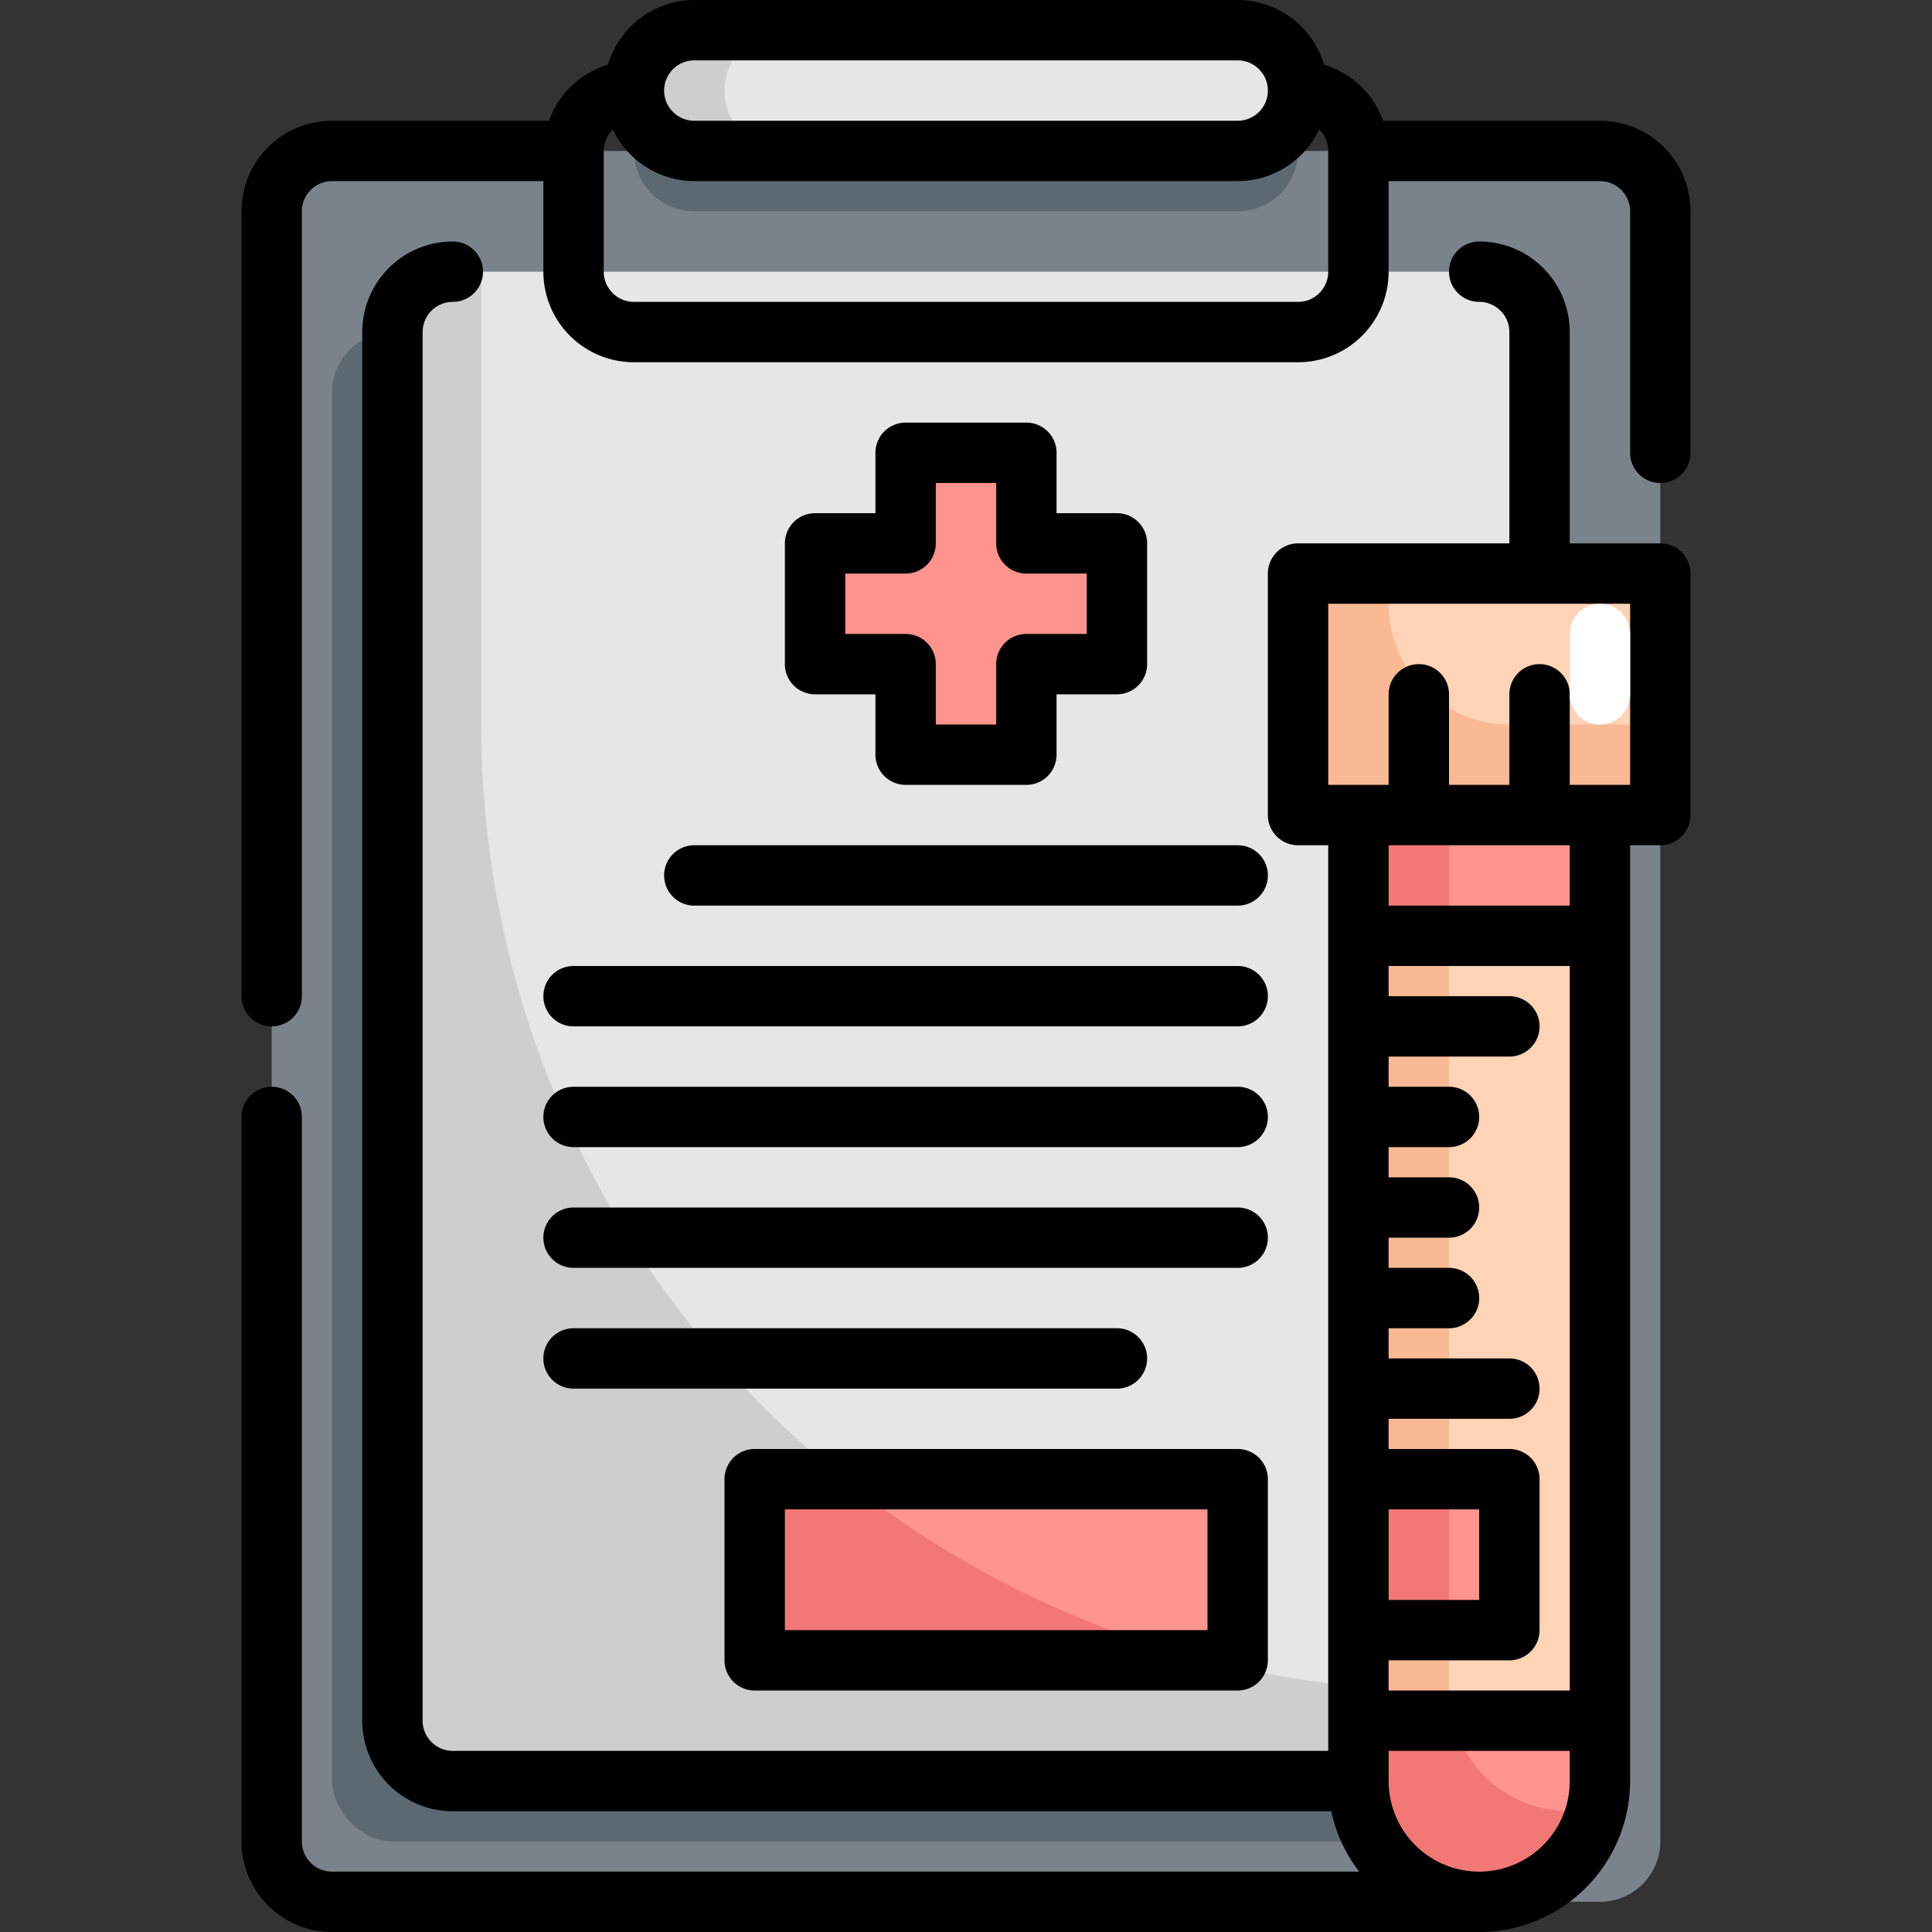
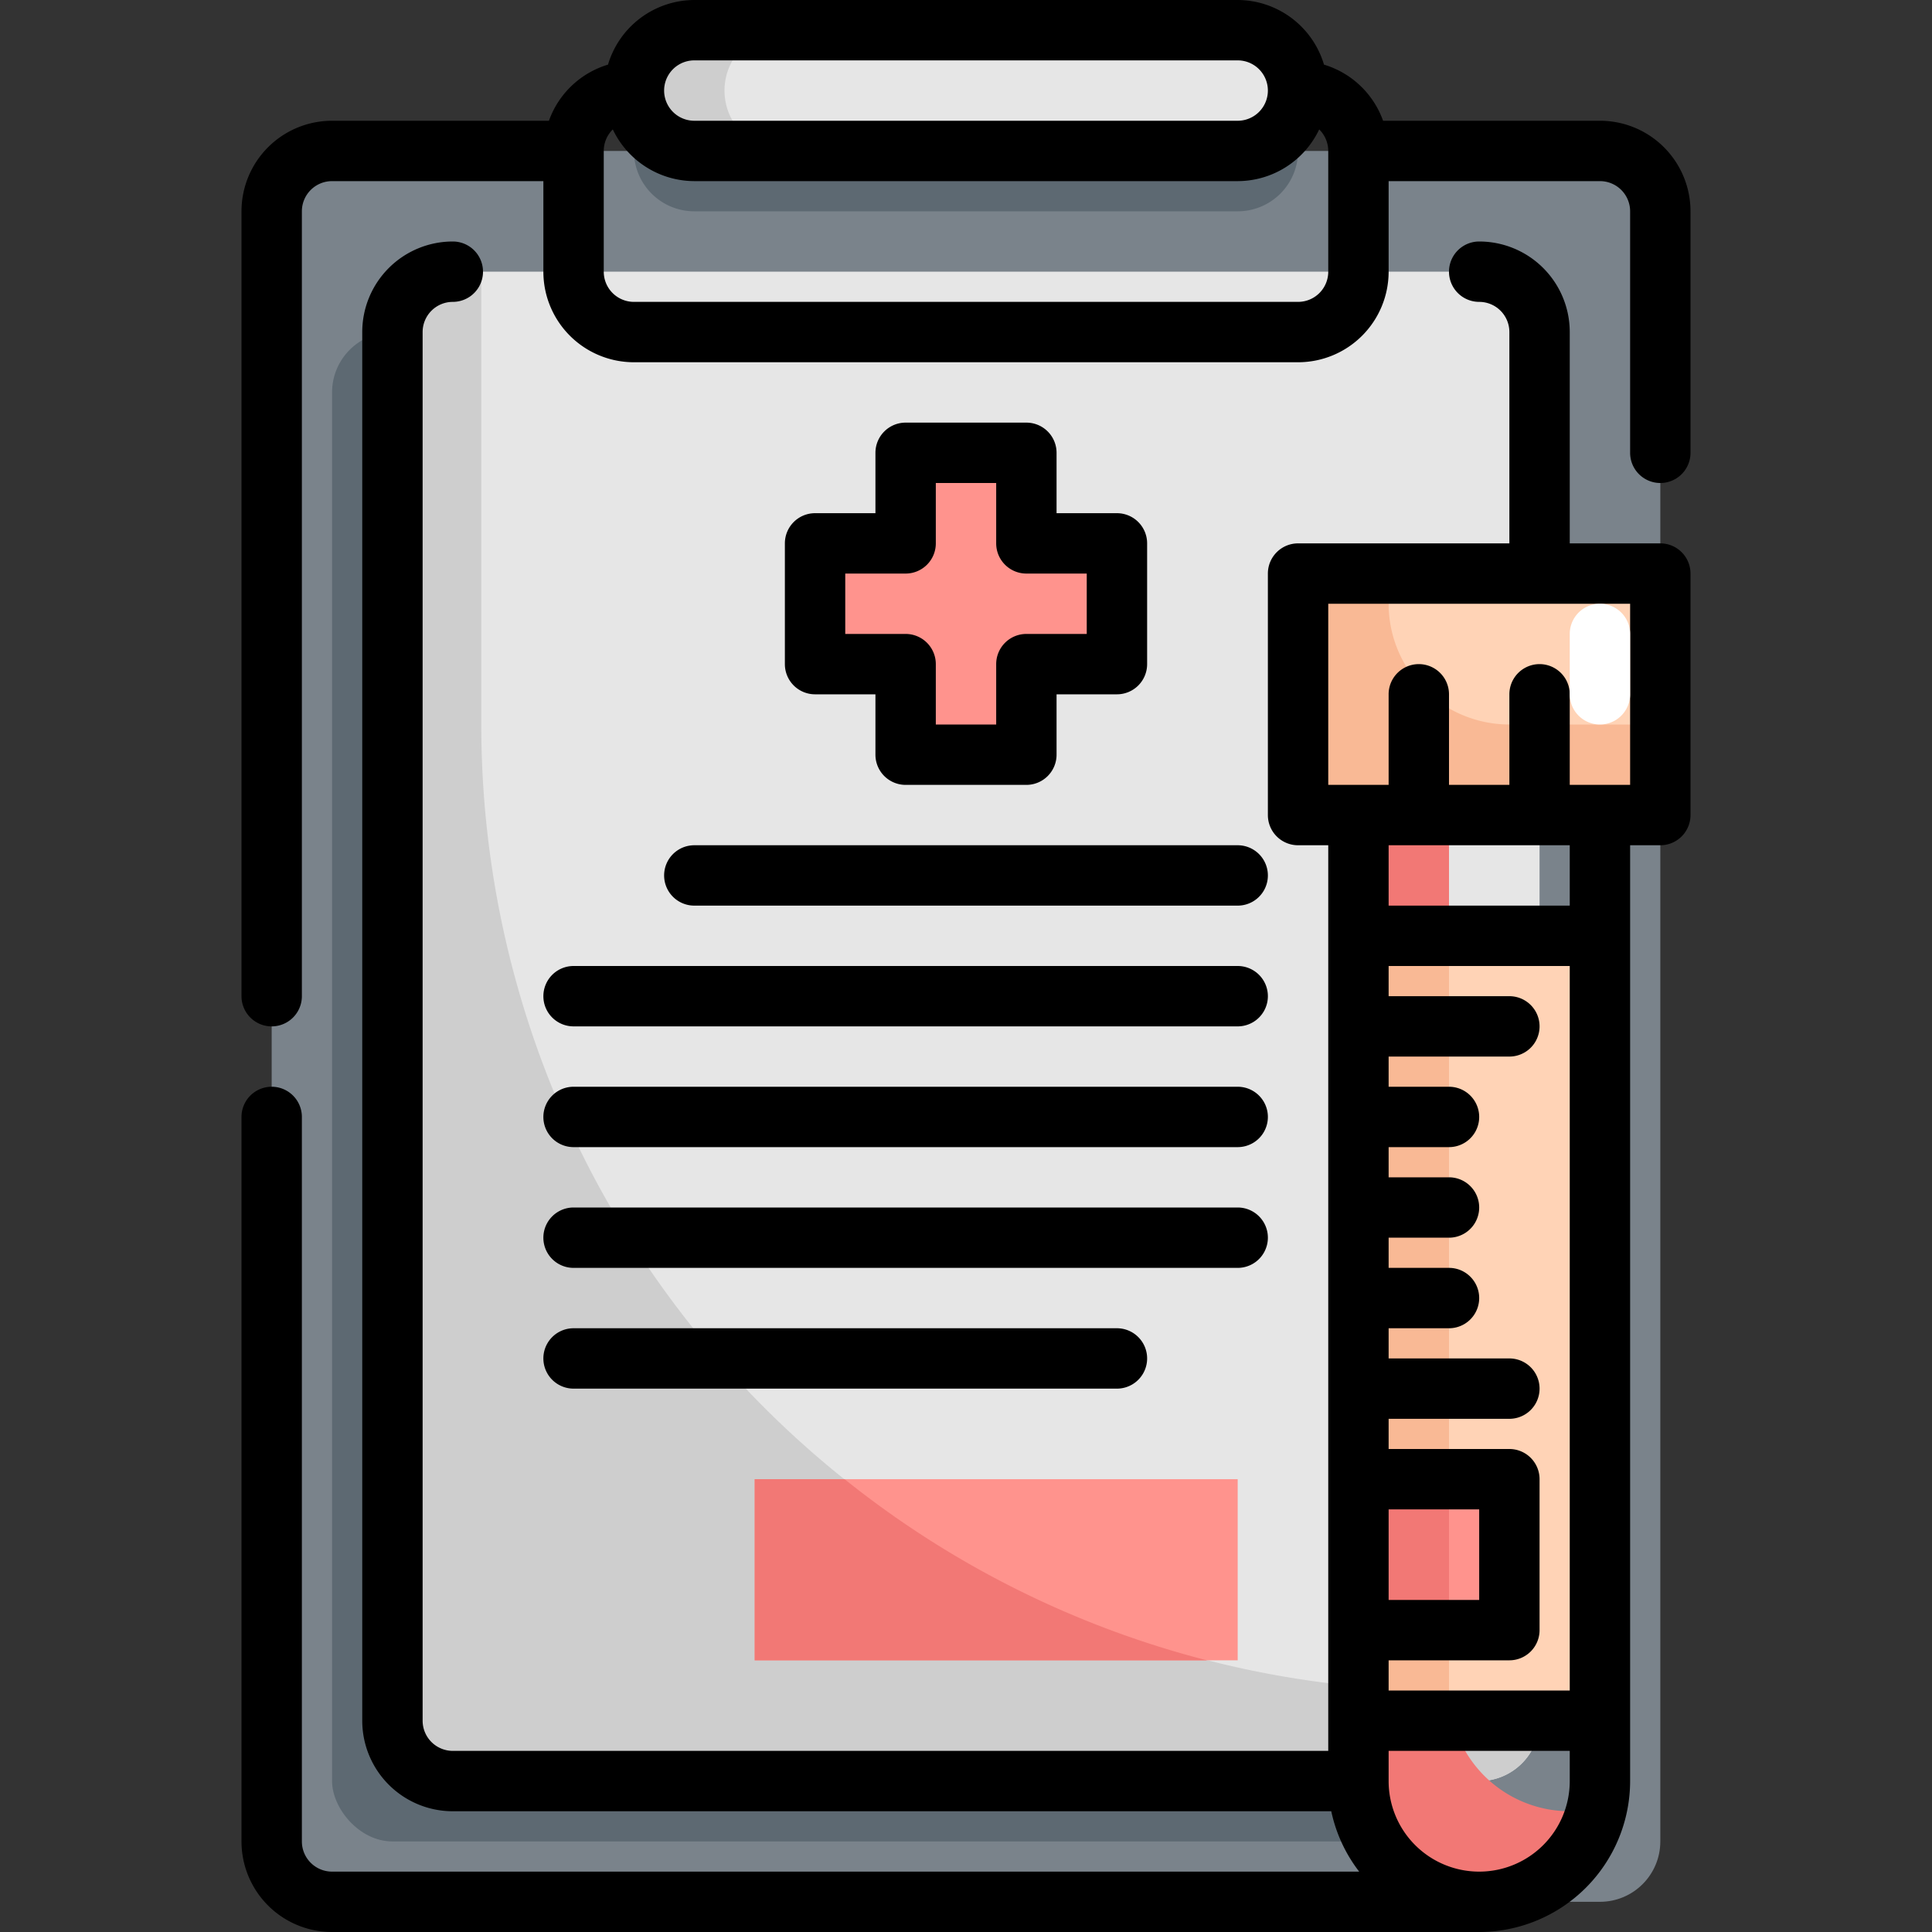
<svg xmlns="http://www.w3.org/2000/svg" viewBox="0 0 64 64">
  <rect x="0" y="0" width="64" height="64" fill="#333333" stroke="none" />
  <title />
  <g data-name="Layer 31" id="Layer_31">
    <rect height="58" rx="2" style="fill:#7a838b" width="46" x="9" y="5" />
    <path d="M23,7H41a2,2,0,0,0,2-2H21A2,2,0,0,0,23,7Z" style="fill:#5d6972" />
    <rect height="50" rx="2" style="fill:#5d6972" width="38" x="11" y="11" />
    <rect height="50" rx="2" style="fill:#e6e6e6" width="38" x="13" y="9" />
    <path d="M47.943,56a32,32,0,0,1-32-32V9H15a2,2,0,0,0-2,2V57a2,2,0,0,0,2,2H49a2,2,0,0,0,2-2V56Z" style="fill:#cecece" />
    <rect height="8" style="fill:#ffd3b6" width="12" x="43" y="19" />
    <path d="M46,20V19H43v8H55V24H50A4,4,0,0,1,46,20Z" style="fill:#f9b995" />
-     <path d="M45,27h8a0,0,0,0,1,0,0V59a4,4,0,0,1-4,4h0a4,4,0,0,1-4-4V27A0,0,0,0,1,45,27Z" style="fill:#ff938d" />
    <path d="M52,60a4,4,0,0,1-4-4V27H45V59a4,4,0,0,0,7.892.892A3.974,3.974,0,0,1,52,60Z" style="fill:#f27875" />
    <rect height="26" style="fill:#ffd3b6" width="8" x="45" y="31" />
    <path d="M48,56V31H45V57h3.141A3.977,3.977,0,0,1,48,56Z" style="fill:#f9b995" />
    <rect height="5" style="fill:#ff938d" width="5" x="45" y="49" />
    <rect height="5" style="fill:#f27875" width="3" x="45" y="49" />
    <polygon points="37 18 34 18 34 15 30 15 30 18 27 18 27 22 30 22 30 25 34 25 34 22 37 22 37 18" style="fill:#ff938d" />
    <rect height="6" style="fill:#ff938d" width="16" x="25" y="49" />
    <path d="M25,55H39.978a31.889,31.889,0,0,1-12-6H25Z" style="fill:#f27875" />
    <rect height="4" rx="2" style="fill:#e6e6e6" width="22" x="21" y="1" />
    <path d="M24,3a2,2,0,0,1,2-2H23a2,2,0,0,0,0,4h3A2,2,0,0,1,24,3Z" style="fill:#cecece" />
    <path d="M53,4H45.816a2.994,2.994,0,0,0-1.957-1.859A2.993,2.993,0,0,0,41,0H23a2.993,2.993,0,0,0-2.859,2.141A2.994,2.994,0,0,0,18.184,4H11A3,3,0,0,0,8,7V33a1,1,0,0,0,2,0V7a1,1,0,0,1,1-1h7V9a3,3,0,0,0,3,3H43a3,3,0,0,0,3-3V6h7a1,1,0,0,1,1,1v8a1,1,0,0,0,2,0V7A3,3,0,0,0,53,4ZM23,2H41a1,1,0,0,1,0,2H23a1,1,0,0,1,0-2ZM44,9a1,1,0,0,1-1,1H21a1,1,0,0,1-1-1V5a1,1,0,0,1,.3-.713A3,3,0,0,0,23,6H41a2.994,2.994,0,0,0,2.7-1.713A1,1,0,0,1,44,5Z" />
    <path d="M55,18H52V11a3,3,0,0,0-3-3,1,1,0,0,0,0,2,1,1,0,0,1,1,1v7H43a1,1,0,0,0-1,1v8a1,1,0,0,0,1,1h1V58H15a1,1,0,0,1-1-1V11a1,1,0,0,1,1-1,1,1,0,0,0,0-2,3,3,0,0,0-3,3V57a3,3,0,0,0,3,3H44.1a4.954,4.954,0,0,0,.925,2H11a1,1,0,0,1-1-1V37a1,1,0,0,0-2,0V61a3,3,0,0,0,3,3H49a5.006,5.006,0,0,0,5-5V28h1a1,1,0,0,0,1-1V19A1,1,0,0,0,55,18ZM52,56H46V55h4a1,1,0,0,0,1-1V49a1,1,0,0,0-1-1H46V47h4a1,1,0,0,0,0-2H46V44h2a1,1,0,0,0,0-2H46V41h2a1,1,0,0,0,0-2H46V38h2a1,1,0,0,0,0-2H46V35h4a1,1,0,0,0,0-2H46V32h6Zm-6-6h3v3H46Zm3,12a3,3,0,0,1-3-3V58h6v1A3,3,0,0,1,49,62Zm3-32H46V28h6Zm2-4H52V23a1,1,0,0,0-2,0v3H48V23a1,1,0,0,0-2,0v3H44V20H54Z" />
    <path d="M34,14H30a1,1,0,0,0-1,1v2H27a1,1,0,0,0-1,1v4a1,1,0,0,0,1,1h2v2a1,1,0,0,0,1,1h4a1,1,0,0,0,1-1V23h2a1,1,0,0,0,1-1V18a1,1,0,0,0-1-1H35V15A1,1,0,0,0,34,14Zm2,5v2H34a1,1,0,0,0-1,1v2H31V22a1,1,0,0,0-1-1H28V19h2a1,1,0,0,0,1-1V16h2v2a1,1,0,0,0,1,1Z" />
    <path d="M22,29a1,1,0,0,0,1,1H41a1,1,0,0,0,0-2H23A1,1,0,0,0,22,29Z" />
    <path d="M18,33a1,1,0,0,0,1,1H41a1,1,0,0,0,0-2H19A1,1,0,0,0,18,33Z" />
    <path d="M19,38H41a1,1,0,0,0,0-2H19a1,1,0,0,0,0,2Z" />
    <path d="M19,42H41a1,1,0,0,0,0-2H19a1,1,0,0,0,0,2Z" />
    <path d="M19,46H37a1,1,0,0,0,0-2H19a1,1,0,0,0,0,2Z" />
-     <path d="M41,48H25a1,1,0,0,0-1,1v6a1,1,0,0,0,1,1H41a1,1,0,0,0,1-1V49A1,1,0,0,0,41,48Zm-1,6H26V50H40Z" />
    <path d="M54,21v2a1,1,0,0,1-2,0V21a1,1,0,0,1,2,0Z" style="fill:#fff" />
  </g>
</svg>